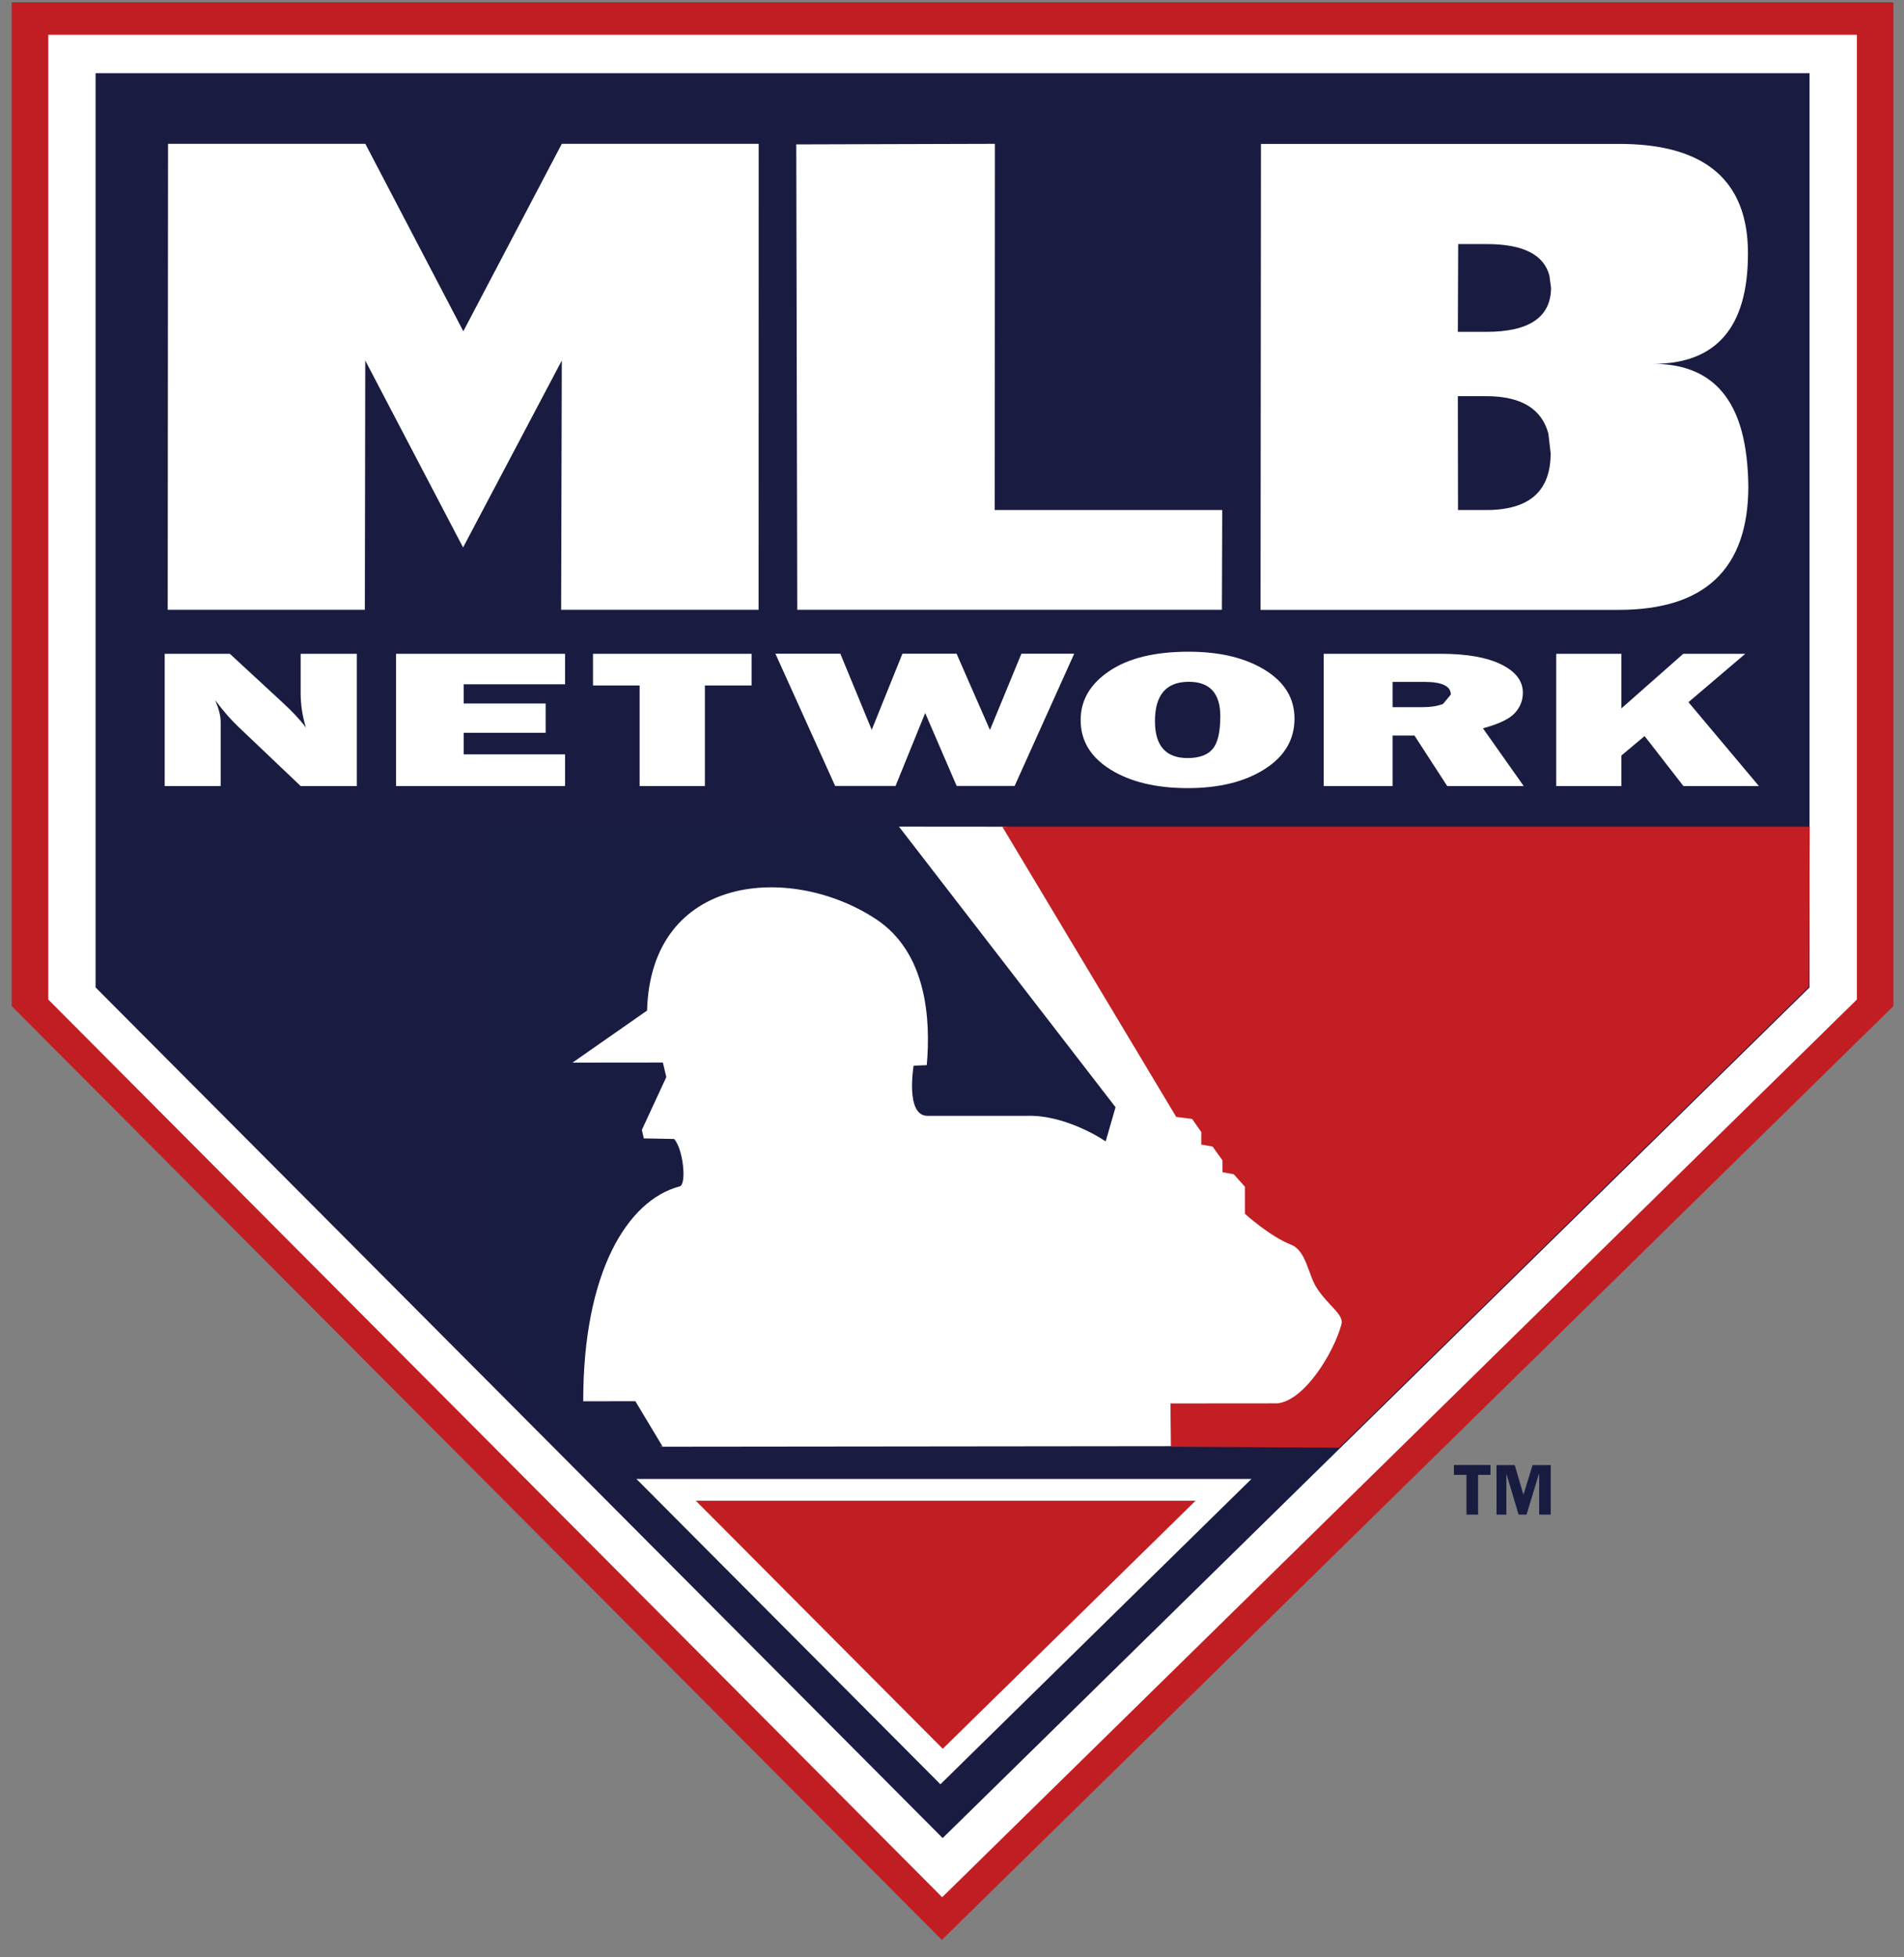
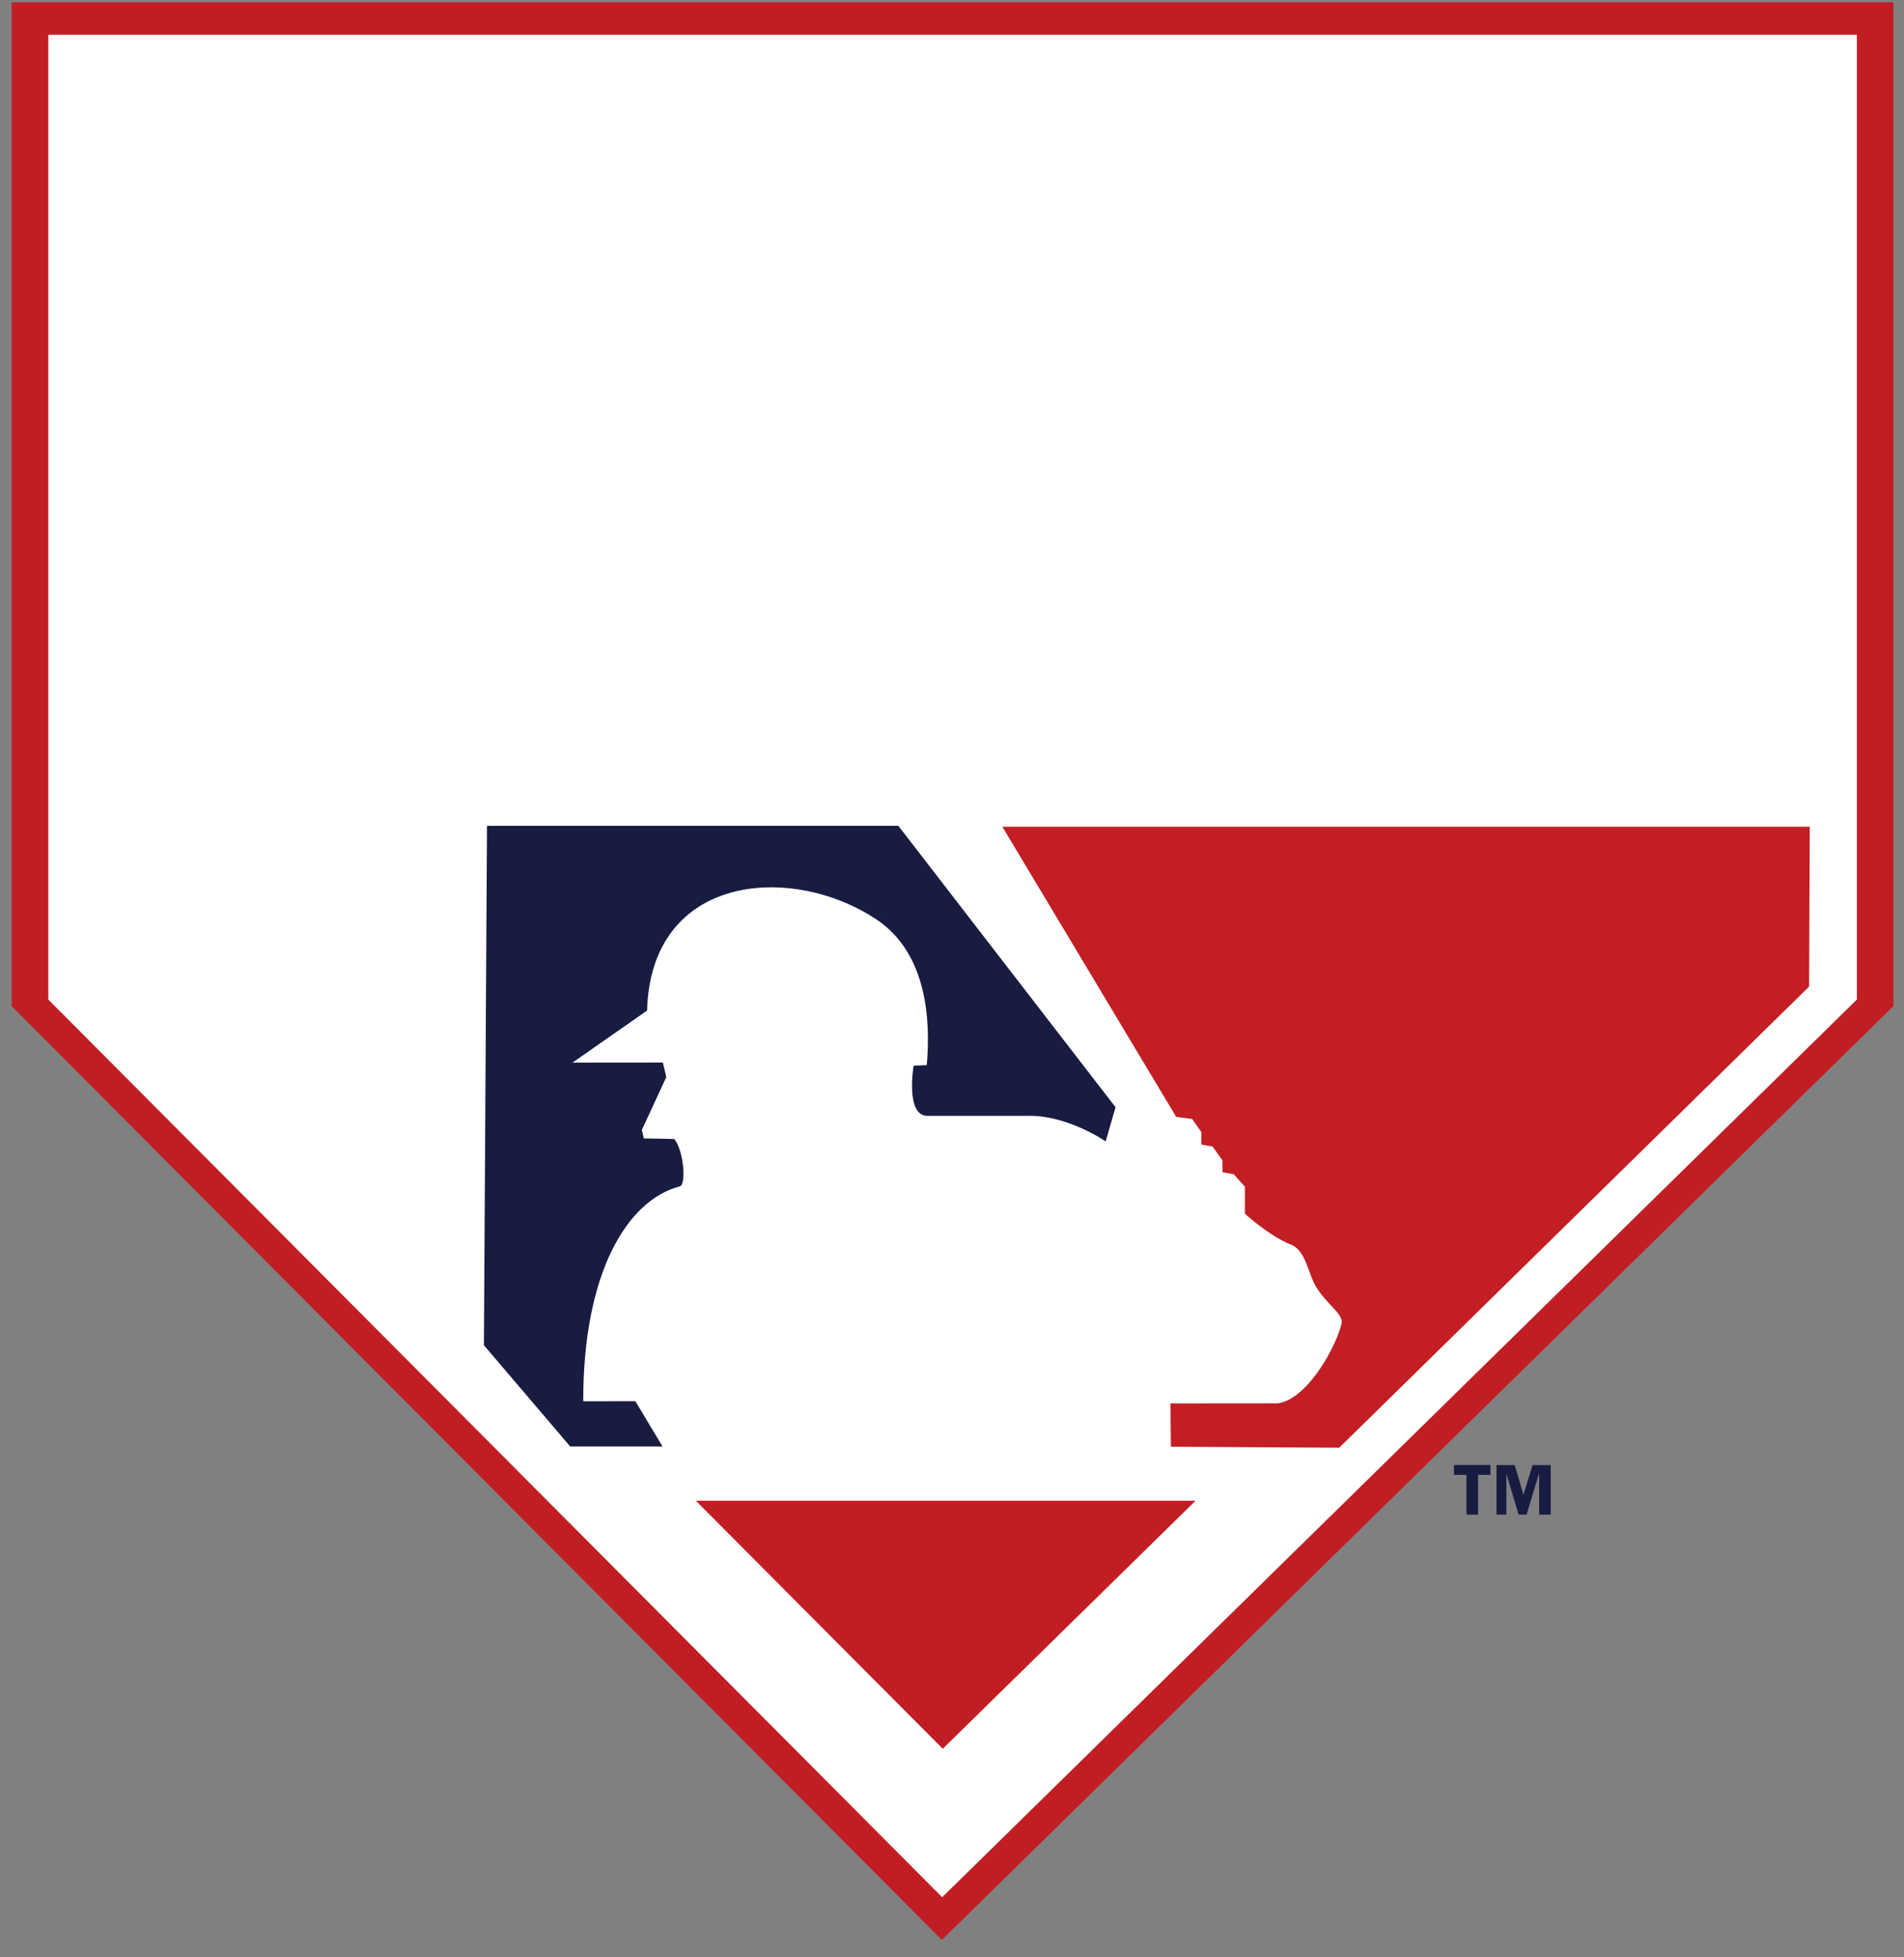
<svg xmlns="http://www.w3.org/2000/svg" width="108" height="111" viewBox="0 0 108 111" fill="none">
  <rect x="0" y="0" width="108" height="111" fill="#808080" stroke="none" />
  <path d="M107.401 57.054L53.424 110.012L0.661 57.054V0.131H107.401V57.054Z" fill="#C11E24" />
  <path d="M105.327 56.684L53.443 107.591L2.74 56.684V1.974H105.327V56.684Z" fill="white" />
-   <path d="M102.641 55.997L53.471 104.237L5.422 55.997V4.153H102.641V55.997Z" fill="#191C40" />
-   <path d="M70.984 83.872L53.343 101.186L36.1 83.872H70.984Z" fill="white" />
  <path d="M67.814 85.108L53.476 99.173L39.47 85.108H67.814Z" fill="#C11E24" />
  <path d="M43.03 34.58H31.829L31.867 20.444L26.267 31.046L20.718 20.444L20.695 34.58H9.513L9.532 8.156H20.723L26.281 18.786L31.867 8.156H43.035L43.03 34.58Z" fill="white" />
-   <path d="M69.309 34.58H45.222L45.166 8.189L56.433 8.156L56.423 28.924H69.328L69.309 34.58Z" fill="white" />
-   <path d="M87.98 16.328L87.885 15.627C87.572 14.433 86.381 13.841 84.326 13.841H82.712L82.693 18.819H84.307C86.746 18.819 87.966 17.986 87.98 16.328ZM87.956 25.693L87.828 24.589C87.448 23.178 86.276 22.467 84.307 22.467H82.693L82.702 28.924H84.307C86.751 28.924 87.966 27.849 87.956 25.693ZM99.171 27.607C99.157 32.259 96.708 34.585 91.824 34.585H71.502L71.525 8.161H91.848C95.821 8.161 98.175 9.544 98.906 12.31C99.072 12.94 99.152 13.632 99.148 14.395C99.148 18.554 97.358 20.634 93.775 20.634C96.447 20.634 98.118 21.918 98.801 24.49C99.038 25.376 99.157 26.413 99.171 27.607Z" fill="white" />
  <path d="M20.239 44.576H17.054L13.566 41.26C13.115 40.838 12.664 40.322 12.209 39.711C12.413 40.194 12.517 40.606 12.517 40.942V44.576H9.342V37.077H13.039L16.01 39.824C16.604 40.369 17.05 40.848 17.353 41.264C17.154 40.62 17.054 39.967 17.054 39.294V37.077H20.239V44.576Z" fill="white" />
  <path d="M32.052 42.78V44.576H22.465V37.077H32.052V38.806H26.3V39.895H30.951V41.558H26.3V42.78H32.052Z" fill="white" />
  <path d="M39.983 38.872V44.576H36.281V38.872H33.637V37.077H42.631V38.872H39.983Z" fill="white" />
  <path d="M60.932 37.072L57.553 44.571H54.264L52.479 40.435L50.799 44.571H47.372L43.984 37.072H47.667L49.447 41.388L51.188 37.072H54.259L56.153 41.397L57.937 37.072H60.932Z" fill="white" />
  <path d="M67.358 42.989C68.018 42.989 68.493 42.818 68.782 42.477C69.072 42.141 69.219 41.52 69.219 40.615C69.219 39.317 68.621 38.664 67.434 38.664C66.153 38.664 65.512 39.407 65.512 40.895C65.512 42.288 66.124 42.989 67.358 42.989ZM67.377 44.694C65.583 44.694 64.121 44.344 62.992 43.642C61.862 42.941 61.297 42.008 61.297 40.833C61.297 39.711 61.839 38.787 62.921 38.057C63.998 37.328 65.498 36.958 67.415 36.958C69.19 36.958 70.633 37.304 71.753 37.996C72.868 38.683 73.428 39.602 73.428 40.753C73.428 41.942 72.864 42.899 71.739 43.614C70.609 44.334 69.157 44.694 67.377 44.694Z" fill="white" />
  <path d="M78.991 40.104H80.666C81.155 40.104 81.549 40.042 81.853 39.919L82.294 39.389C82.294 38.91 81.796 38.669 80.794 38.669H78.991V40.104ZM86.428 44.576H82.09L80.23 41.71H78.991V44.576H75.085V37.077H81.734C83.21 37.077 84.344 37.281 85.161 37.683C85.977 38.086 86.381 38.621 86.381 39.284C86.381 39.711 86.234 40.099 85.93 40.431C85.635 40.762 85.028 41.056 84.117 41.302L86.428 44.576Z" fill="white" />
-   <path d="M99.769 44.576H95.488L93.286 41.743L91.967 42.847V44.576H88.274V37.077H91.967V40.175L95.479 37.077H98.996L95.773 39.82L99.769 44.576Z" fill="white" />
  <path d="M34.458 80.92L33.267 79.873L31.587 77.822L29.779 50.782L50.956 47.66V46.878L56.964 46.883L79.461 50.123L79.874 75.089L72.864 82.005L37.52 82.043L34.458 80.92Z" fill="white" />
  <path d="M102.617 55.95L102.655 46.883H56.855L66.718 63.34L67.619 63.454L68.141 64.198V64.908L68.782 65.022L69.342 65.804V66.476L69.978 66.59L70.614 67.296V68.831C70.614 68.831 72 70.1 73.229 70.584C74.098 70.92 74.202 72.303 74.696 73.047C75.37 74.094 76.267 74.539 76.082 75.136C75.631 76.747 73.989 79.433 72.451 79.584C72.451 79.584 68.64 79.589 66.39 79.589L66.418 82.043L75.963 82.1L102.617 55.95Z" fill="#C21E24" />
  <path d="M50.956 46.831H27.624L27.448 76.287L32.342 82.029H37.581C36.959 80.991 36.257 79.816 36.039 79.461L33.082 79.466C33.077 72.142 35.588 68.068 38.545 67.282C38.958 67.21 38.768 65.188 38.241 64.591L36.518 64.558L36.409 64.075L37.795 61.081L37.6 60.256L32.474 60.261L36.703 57.31C36.922 49.541 44.9 48.939 49.722 52.146C52.565 54.05 52.797 57.783 52.569 60.403L51.824 60.436C51.824 60.436 51.336 63.283 52.612 63.279H58.222C60.51 63.198 62.717 64.728 62.717 64.728L63.277 62.791L50.956 46.831Z" fill="#191C41" />
  <path d="M84.544 83.639H83.841V85.894H83.182V83.639H82.47V83.08H84.544V83.639Z" fill="#191C41" />
  <path d="M86.59 85.894H86.139L85.455 83.601H85.446V85.894H84.886V83.085H85.92L86.414 84.767L86.931 83.085H87.961V85.894H87.306V83.601H87.287L86.59 85.894Z" fill="#191C41" />
</svg>